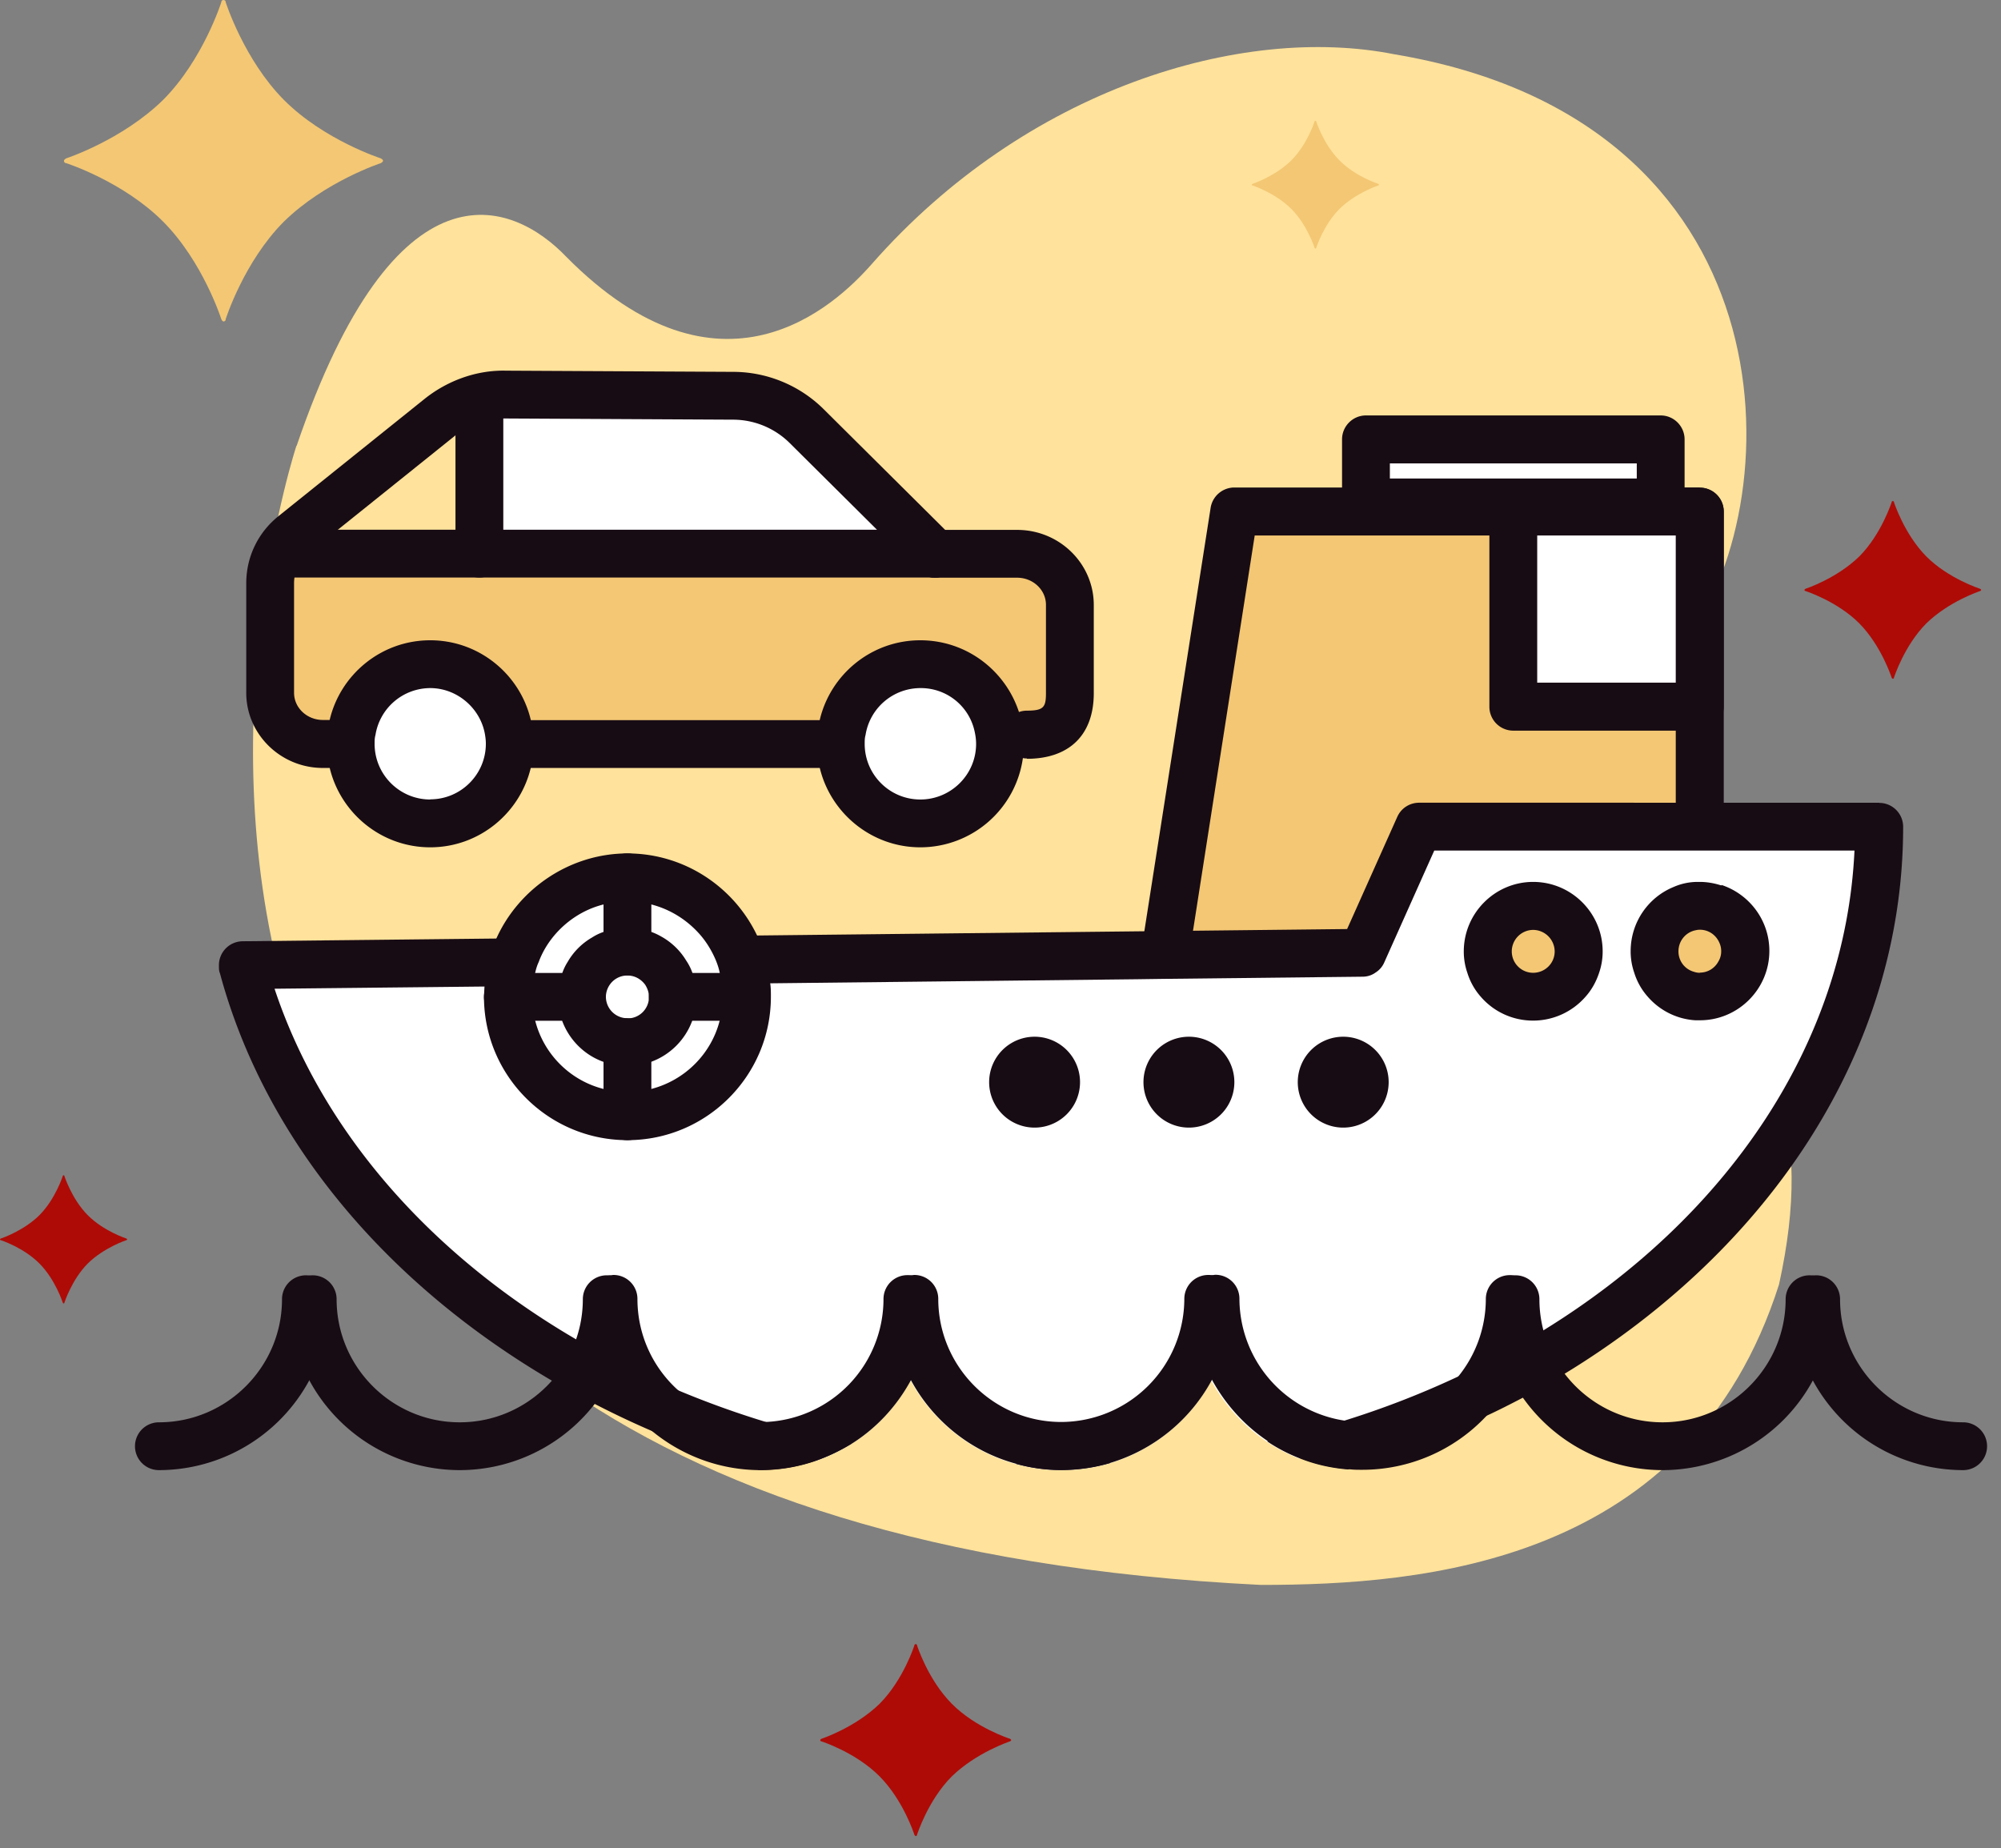
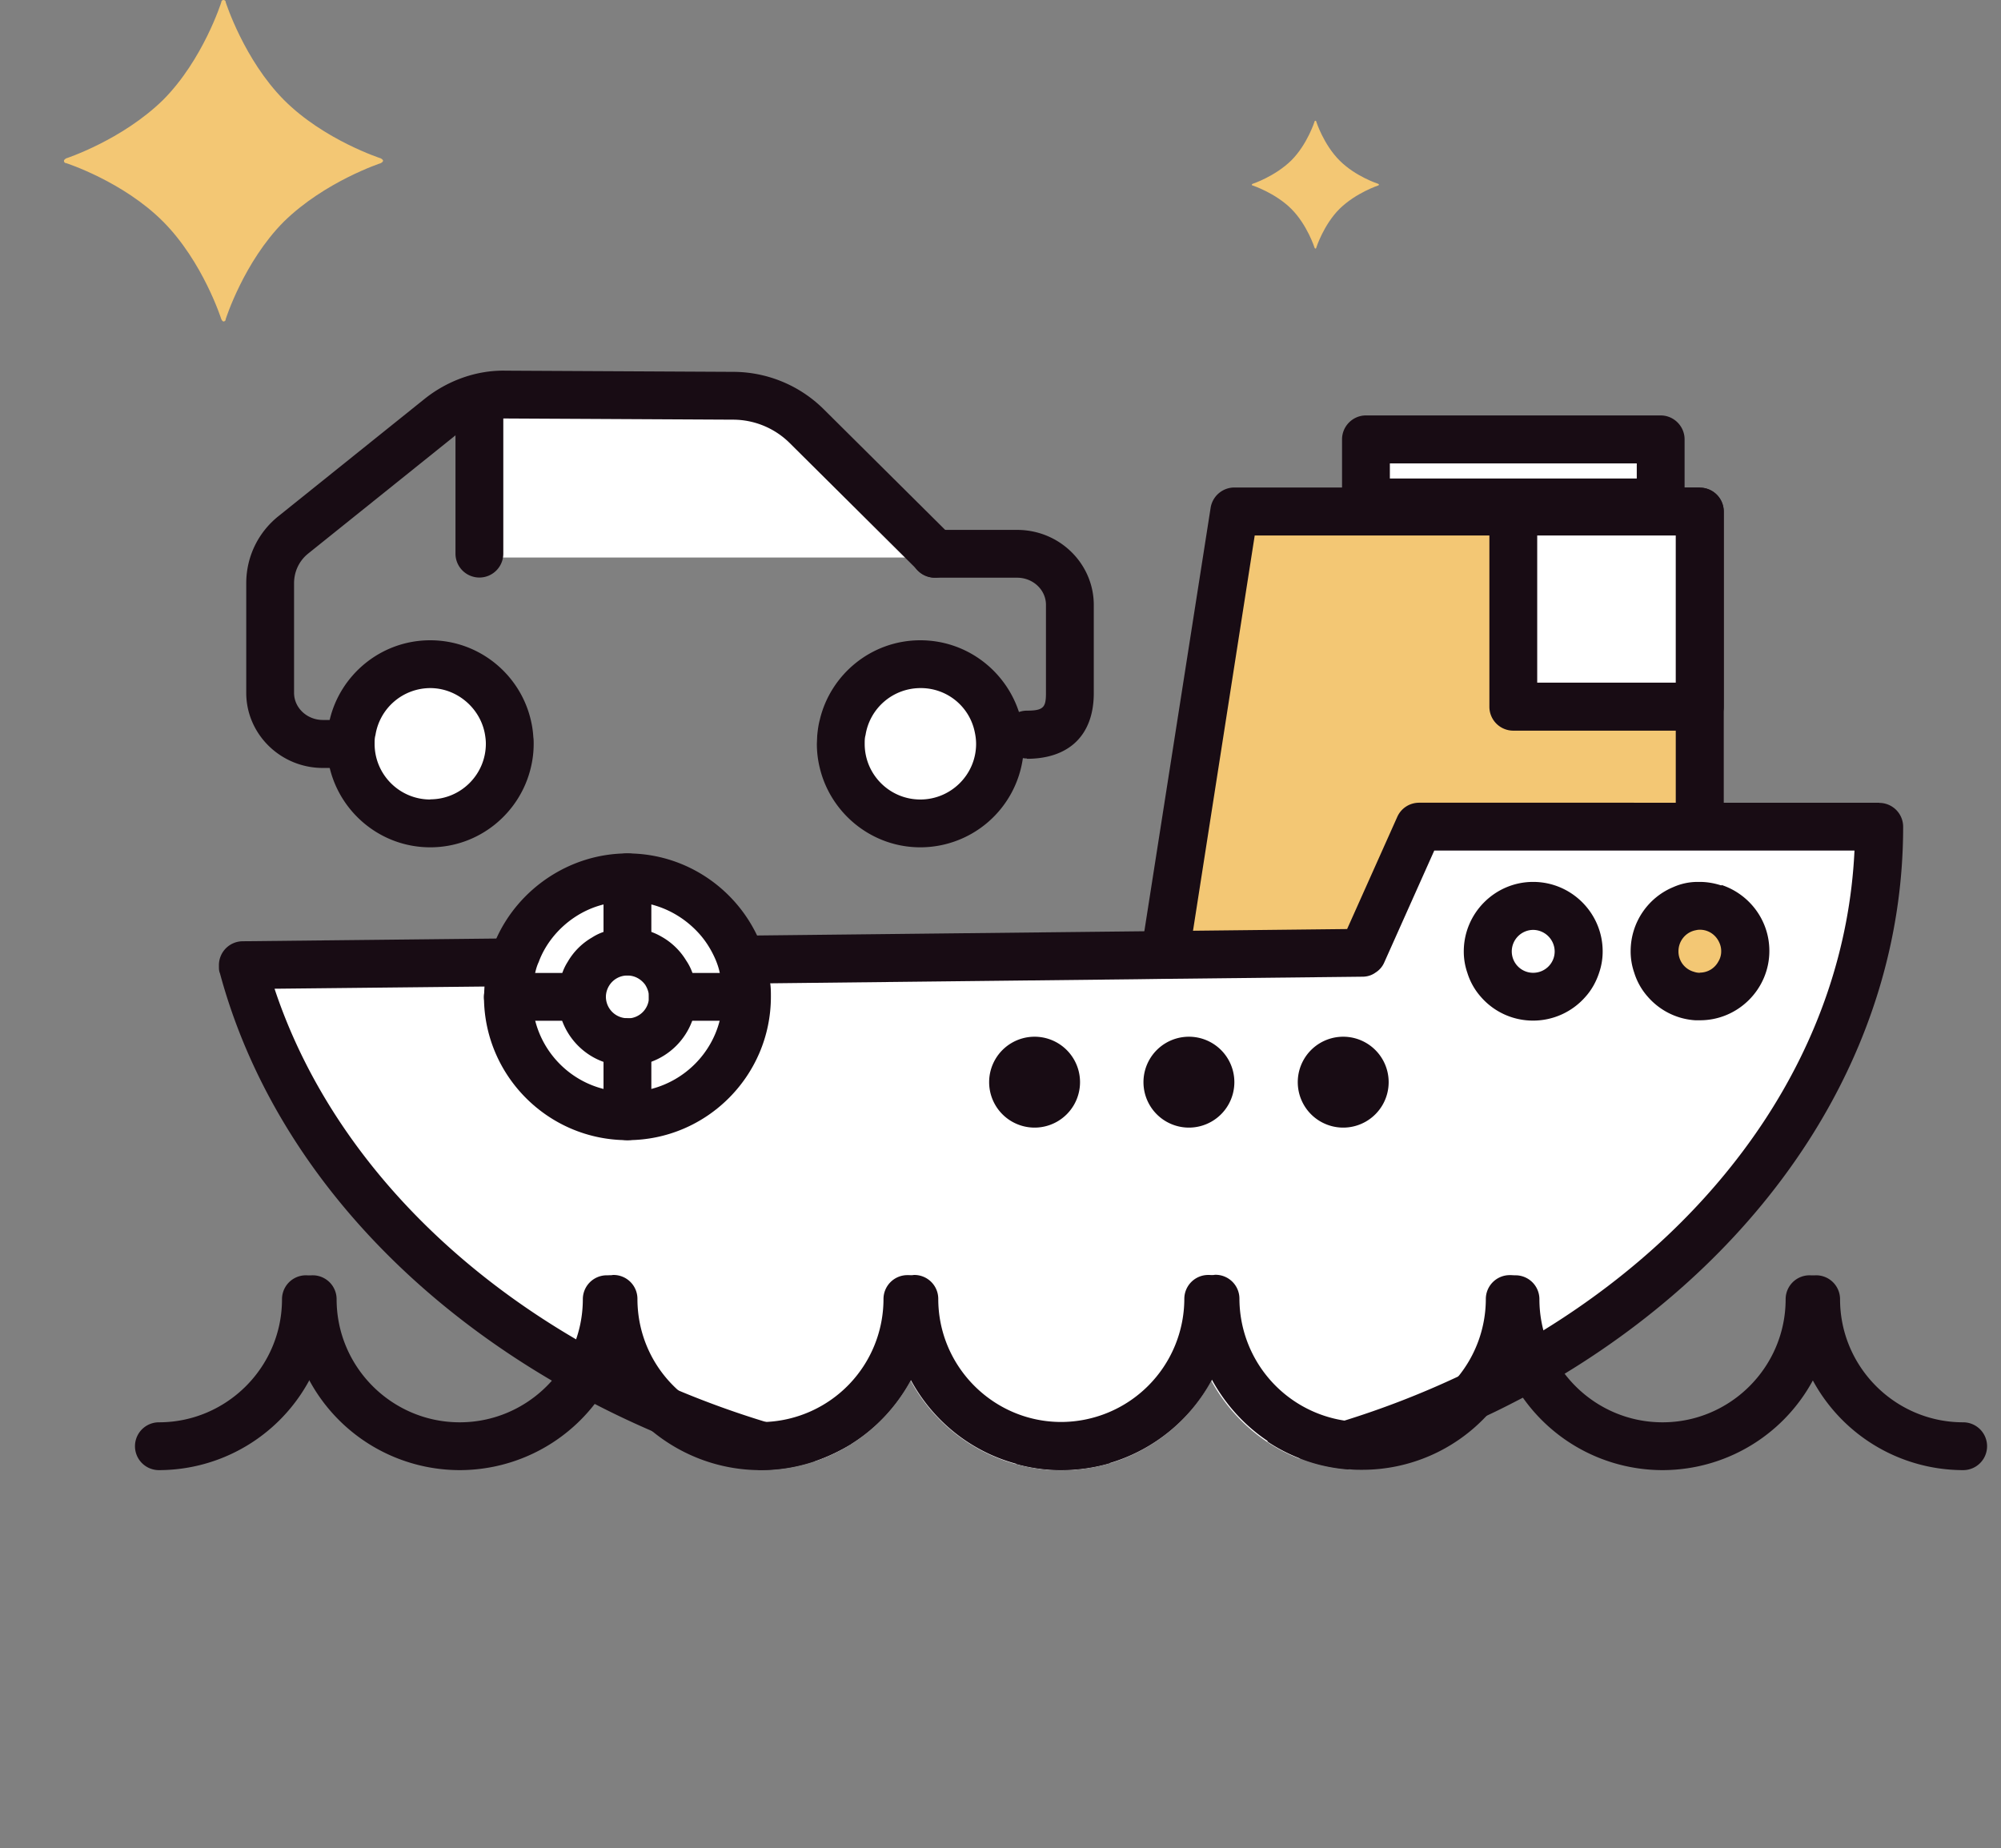
<svg xmlns="http://www.w3.org/2000/svg" width="118" height="109" fill="none">
  <rect width="100%" height="100%" fill="#808080" stroke="none" />
  <style>.B{fill:#180c14}.C{fill:#fff}.D{fill:#f3c774}.E{fill-rule:evenodd}</style>
  <g class="E">
-     <path d="M17.48 26.29S-3.44 89.63 74.35 93.47c9.57 0 25.31-1.23 30.56-17.72 2.07-9.4-.28-14.58-5.83-20.77-2.23-3.34-5.49-8.41.48-17.4 6.1-8.44 6.1-30.46-17.34-34.38-9.01-1.79-21.73 2.04-30.81 12.37-2.2 2.5-8.91 8.77-18.01-.42-3.23-3.38-10.06-5.99-15.91 11.15l-.01-.01z" fill="#ffe29b" />
    <path d="M22.59 9.48s0 .07-.13.14c0 0-3.3 1.08-5.72 3.45-2.36 2.37-3.43 5.75-3.43 5.75 0 .14-.13.14-.13.14s-.07 0-.13-.14c0 0-1.08-3.39-3.43-5.75C7.26 10.7 3.9 9.62 3.9 9.62c-.13 0-.13-.14-.13-.14s0-.07.13-.14c0 0 3.3-1.08 5.72-3.45C11.98 3.52 13.05.13 13.05.13c0-.13.13-.13.13-.13s.13 0 .13.13c0 0 1.08 3.39 3.43 5.76 2.36 2.37 5.72 3.45 5.72 3.45.13.07.13.14.13.14zm58.73 1.41s0 .03-.05.05c0 0-1.31.43-2.28 1.38-.94.94-1.37 2.29-1.37 2.29 0 .05-.05.05-.05.05s-.03 0-.05-.05c0 0-.43-1.35-1.37-2.29s-2.28-1.38-2.28-1.38c-.05 0-.05-.05-.05-.05s0-.03.05-.05c0 0 1.31-.43 2.28-1.38.94-.94 1.37-2.29 1.37-2.29 0-.05.05-.05.05-.05s.05 0 .05.05c0 0 .43 1.35 1.37 2.29.94.95 2.28 1.38 2.28 1.38.05.03.05.05.05.05z" class="D" />
-     <path d="M59.63 102.62s0 .04-.08.08c0 0-1.97.65-3.42 2.06-1.41 1.41-2.05 3.44-2.05 3.44 0 .08-.08.08-.08.08s-.04 0-.08-.08c0 0-.64-2.02-2.05-3.44s-3.42-2.06-3.42-2.06c-.08 0-.08-.08-.08-.08s0-.04.08-.08c0 0 1.97-.65 3.42-2.06 1.41-1.42 2.05-3.44 2.05-3.44 0-.08.08-.08.08-.08s.08 0 .08.08c0 0 .64 2.02 2.05 3.44s3.42 2.06 3.42 2.06c.08.04.08.08.08.08zM7.5 73.09s0 .03-.05.05c0 0-1.32.43-2.28 1.38-.94.95-1.37 2.3-1.37 2.3 0 .05-.05.05-.05.05s-.03 0-.05-.05c0 0-.43-1.35-1.37-2.3S.05 73.14.05 73.14c-.05 0-.05-.05-.05-.05s0-.03.05-.05c0 0 1.32-.43 2.28-1.38.94-.95 1.37-2.3 1.37-2.3 0-.05.05-.05.05-.05s.05 0 .05.05c0 0 .43 1.35 1.37 2.3s2.28 1.38 2.28 1.38c.05.03.05.05.05.05zm109.33-38.3s0 .04-.07.07c0 0-1.83.6-3.17 1.91-1.3 1.31-1.9 3.19-1.9 3.19 0 .07-.07.07-.07.07s-.04 0-.07-.07c0 0-.6-1.87-1.9-3.19-1.3-1.31-3.17-1.91-3.17-1.91-.07 0-.07-.07-.07-.07s0-.04.07-.07c0 0 1.83-.6 3.17-1.91 1.3-1.31 1.9-3.19 1.9-3.19 0-.07.07-.07.07-.07s.07 0 .07.07c0 0 .6 1.87 1.9 3.19 1.3 1.31 3.17 1.91 3.17 1.91.07.04.07.07.07.07z" fill="#ae0b07" />
  </g>
  <path d="M100.241 48.75V30.16h-27.46l-4.47 28.62h31.52l.41-10.03z" class="D" />
  <path d="M100.241 28.75h-27.45a1.42 1.42 0 0 0-1.4 1.2l-3.91 24.98-.22 1.41-.22 1.42-.13.81c-.06.4.06.82.33 1.13.26.32.66.5 1.07.5h31.52.12a1.41 1.41 0 0 0 1.29-1.35v-.25l.08-1.86.05-1.14.08-1.86.06-1.51.08-2.05.06-1.36V30.17a1.41 1.41 0 0 0-1.41-1.41v-.01zm-1.41 20l-.06 1.41-.08 2.16-.07 1.65-.14 3.4h-28.52l.17-1.06.22-1.41 3.64-23.32h24.83v17.18l.01-.01z" class="B" />
  <path d="M83.68 48.75l-3.32 7.44-10.23.11-1.43.02h-1.44l-22.09.25-1.48.02H42.2l-1.73.04-1.86.02h-.31l-2.58.03h-.38l-1.86.03-1.71.02h-1.5l-1.48.03-14.47.16v.11c2.58 9.52 9.49 17.75 19.01 23.29.81.47 1.64.92 2.49 1.36.15.08.3.15.44.23 3.64 1.82 7.62 3.26 11.82 4.26.74-.25 1.45-.59 2.11-1 1.47-.92 2.67-2.21 3.51-3.75 1.29 2.37 3.5 4.17 6.15 4.91.87.24 1.77.38 2.71.38a10.34 10.34 0 0 0 2.91-.42 10.13 10.13 0 0 0 5.96-4.86 10.33 10.33 0 0 0 3.27 3.59c.59.4 1.23.73 1.91 1 4.46-1.12 8.65-2.73 12.45-4.77.08-.05.17-.09.25-.14.75-.4 1.49-.82 2.2-1.26 11.72-7.13 19.29-18.4 19.29-31.08H83.66l.02-.02z" class="C" />
  <path d="M79.26 83.8c.34.05.69.08 1.05.08a7.91 7.91 0 0 0 1.1-.08l.36-.07.4-.08a9.25 9.25 0 0 0 .93-.32l.36-.16c.21-.1.41-.22.61-.34.03-.02.06-.03.08-.05.18-.1.35-.23.51-.35.06-.04.11-.08.17-.13a5.17 5.17 0 0 0 .56-.49c.19-.18.37-.37.54-.57-2.12.99-4.33 1.85-6.65 2.57l-.02-.01zM39.99 82a7.24 7.24 0 0 0 4.86 1.87h.29c-1.77-.54-3.48-1.16-5.15-1.86V82zm22.04 4.37c-.73 0-1.45 0-2.17-.05.87.24 1.77.38 2.71.38a10.34 10.34 0 0 0 2.91-.42l-3.46.09h.01zm48.8-39.03H83.69c-.56 0-1.06.32-1.29.83l-2.96 6.62-9.09.1h-1.43l-1.44.03-22.83.25h-1.6l-1.7.03-2.34.03h-.6l-1.41.03h-1.41l-.68.02-2.34.03-1.7.02-1.6.02-14.96.16a1.41 1.41 0 0 0-1.4 1.43v.04c0 .14 0 .28.06.42 2.67 9.89 9.86 18.33 19.57 24.02a51.29 51.29 0 0 0 2.52 1.37c1.1.57 2.24 1.11 3.4 1.61 2.02.88 4.12 1.64 6.3 2.29h.08c1.13 0 2.22-.19 3.24-.54.74-.25 1.45-.59 2.11-1-1.72-.36-3.41-.79-5.06-1.3-1.77-.54-3.48-1.16-5.15-1.86-1.21-.5-2.38-1.05-3.52-1.63a28.14 28.14 0 0 1-1.21-.65c-.43-.23-.87-.47-1.29-.73C25.43 74 19 66.77 16.19 58.31l12.38-.13h.12l1.29-.02 1.42-.02 1.55-.02h1.45l1.13-.03h.4l2.11-.03h1.53l1.44-.03 1.56-.02 1.42-.02h1.42l21.62-.24 1.43-.02 11.89-.13c.27 0 .54-.08.76-.24a1.32 1.32 0 0 0 .52-.6l2.95-6.6h24.78c-.54 11.5-7.61 21.69-18.35 28.3-.3.2-.61.39-.93.57-.52.31-1.04.6-1.57.89a48.79 48.79 0 0 1-2.61 1.3c-2.12.99-4.33 1.85-6.65 2.57-1.48.45-2.98.86-4.53 1.21.59.4 1.23.73 1.91 1 .89.36 1.86.58 2.86.66 2.84-.85 5.57-1.9 8.14-3.15.74-.34 1.46-.71 2.17-1.08.84-.45 1.66-.92 2.46-1.41 12.12-7.38 19.97-19.1 19.97-32.26a1.41 1.41 0 0 0-1.41-1.41l.01-.01zM39.99 82a7.24 7.24 0 0 0 4.86 1.87h.29c-1.77-.54-3.48-1.16-5.15-1.86V82zm22.04 4.37c-.73 0-1.45 0-2.17-.05.87.24 1.77.38 2.71.38a10.34 10.34 0 0 0 2.91-.42c-1.14.06-2.3.09-3.46.09h.01zm17.23-2.57c.34.05.69.08 1.05.08a7.91 7.91 0 0 0 1.1-.08c.12-.02.24-.04.36-.07l.4-.08a9.25 9.25 0 0 0 .93-.32c.12-.05.24-.1.36-.16.21-.1.41-.22.61-.34.03-.02.06-.03.08-.05.18-.1.35-.23.51-.35.06-.04.11-.08.17-.13a5.17 5.17 0 0 0 .56-.49c.19-.18.37-.37.54-.57-2.12.99-4.33 1.85-6.65 2.57l-.02-.01zm-17.23 2.57c-.73 0-1.45 0-2.17-.05.87.24 1.77.38 2.71.38a10.34 10.34 0 0 0 2.91-.42c-1.14.06-2.3.09-3.46.09h.01zM39.99 82a7.24 7.24 0 0 0 4.86 1.87h.29c-1.77-.54-3.48-1.16-5.15-1.86V82zm39.27 1.8c.34.05.69.08 1.05.08a7.91 7.91 0 0 0 1.1-.08c.12-.02.24-.04.36-.07l.4-.08a9.25 9.25 0 0 0 .93-.32c.12-.05.24-.1.36-.16.21-.1.41-.22.61-.34.03-.02.06-.03.08-.05.18-.1.35-.23.51-.35.06-.04.11-.08.17-.13a5.17 5.17 0 0 0 .56-.49c.19-.18.37-.37.54-.57-2.12.99-4.33 1.85-6.65 2.57l-.02-.01z" class="B" />
  <path d="M100.241 58.79a2.68 2.68 0 0 0 0-5.36 2.68 2.68 0 1 0 0 5.36z" class="D" />
  <path d="M101.51 52.22c-.4-.13-.83-.21-1.27-.21h-.13c-.51 0-.99.11-1.42.3-1.49.61-2.53 2.08-2.53 3.79a3.83 3.83 0 0 0 .21 1.26 3.84 3.84 0 0 0 .79 1.41c.69.8 1.69 1.33 2.81 1.4h.28c2.25 0 4.09-1.84 4.09-4.09 0-1.82-1.19-3.35-2.82-3.89l-.01.03zm-1.27 5.15a1.03 1.03 0 0 1-.35-.06 1.24 1.24 0 0 1-.91-1.21c0-.61.43-1.13 1.02-1.24.08-.02.16-.03.24-.03.51 0 .94.3 1.14.74a1.18 1.18 0 0 1 .12.53 1.14 1.14 0 0 1-.17.61c-.21.39-.62.65-1.09.65v.01z" class="B" />
-   <path d="M90.411 58.79a2.68 2.68 0 1 0 0-5.36 2.68 2.68 0 0 0 0 5.36z" class="D" />
  <path d="M90.41 52.01c-2.25 0-4.09 1.84-4.09 4.1a3.83 3.83 0 0 0 .21 1.26 3.84 3.84 0 0 0 .79 1.41c.75.87 1.86 1.41 3.09 1.41a4.1 4.1 0 0 0 3.09-1.41c.36-.4.63-.89.8-1.41a3.83 3.83 0 0 0 .21-1.26c0-2.26-1.84-4.1-4.1-4.1zm-1.26 4.1a1.27 1.27 0 0 1 1.26-1.27 1.28 1.28 0 0 1 1.27 1.27c0 .7-.57 1.26-1.27 1.26a1.26 1.26 0 0 1-1.26-1.26zM79.21 66.5a2.68 2.68 0 1 0 0-5.36 2.68 2.68 0 1 0 0 5.36zm-9.099 0a2.68 2.68 0 1 0 0-5.36 2.68 2.68 0 1 0 0 5.36zm-9.101 0a2.68 2.68 0 1 0 0-5.36 2.68 2.68 0 1 0 0 5.36z" class="B" />
  <path d="M89.24 41.67h11V30.16h-11v11.51z" class="C" />
  <path d="M100.24 28.75h-11c-.59 0-1.09.36-1.3.88-.08.16-.11.35-.11.54v11.51a1.41 1.41 0 0 0 1.41 1.41h11a1.41 1.41 0 0 0 1.41-1.41V30.17a1.41 1.41 0 0 0-1.41-1.41v-.01zm-9.59 2.83h8.17v8.68h-8.17v-8.68z" class="B" />
  <path d="M80.541 29.63h17.39v-3.72h-17.39v3.72z" class="C" />
  <path d="M97.931 24.5h-17.38c-.78 0-1.41.64-1.41 1.41v3.72a1.37 1.37 0 0 0 .11.54c.21.52.71.88 1.3.88h17.38c.59 0 1.09-.36 1.3-.88.08-.16.11-.35.11-.54v-3.72c0-.77-.63-1.41-1.41-1.41zm-1.41 3.72h-14.56v-.89h14.56v.89z" class="B" />
  <path d="M37 65.83a7.05 7.05 0 1 0 0-14.1 7.05 7.05 0 1 0 0 14.1z" class="C" />
  <path d="M45.42 57.99c-.05-.48-.13-.95-.25-1.41a7.58 7.58 0 0 0-.52-1.4c-1.36-2.86-4.28-4.85-7.65-4.85s-6.4 2.06-7.73 5.02a8.36 8.36 0 0 0-.48 1.41c-.11.46-.19.93-.22 1.42l-.03.6c0 4.66 3.79 8.46 8.46 8.46s8.46-3.8 8.46-8.46c0-.26 0-.53-.04-.79zm-2.98 2.2c-.5 1.97-2.06 3.52-4.03 4.03a5.45 5.45 0 0 1-1.41.19c-.49 0-.96-.07-1.41-.19-1.98-.5-3.53-2.06-4.03-4.03-.12-.45-.19-.92-.19-1.41 0-.22 0-.43.04-.64a4.99 4.99 0 0 1 .15-.77c.05-.22.11-.43.21-.64.19-.52.47-1 .8-1.42.75-.95 1.81-1.67 3.02-1.97.45-.12.92-.19 1.41-.19a5.45 5.45 0 0 1 1.41.19c1.17.3 2.19.97 2.94 1.86.35.42.63.89.85 1.4.1.24.19.5.24.76.07.21.1.42.13.65a4.77 4.77 0 0 1 .06.76c0 .49-.07.96-.19 1.41v.01z" class="B" />
  <path d="M37 61.46a2.68 2.68 0 0 0 0-5.36 2.68 2.68 0 0 0 0 5.36z" class="C" />
  <g class="B">
    <path d="M41.01 58.04c-.04-.23-.09-.45-.18-.67a3.13 3.13 0 0 0-.37-.73c-.35-.58-.86-1.07-1.45-1.4-.19-.11-.4-.21-.6-.28a4.1 4.1 0 0 0-1.41-.25c-.5 0-.97.08-1.41.25a3.05 3.05 0 0 0-.68.33 3.92 3.92 0 0 0-1.43 1.43 3.1 3.1 0 0 0-.32.66c-.09.24-.16.49-.2.75a3.6 3.6 0 0 0-.06.66 4.14 4.14 0 0 0 .25 1.41c.41 1.12 1.31 2.02 2.43 2.42.44.17.91.25 1.41.25a4.1 4.1 0 0 0 1.41-.25c1.12-.41 2.01-1.3 2.42-2.42a4.14 4.14 0 0 0 .25-1.41c0-.25-.02-.5-.08-.74l.02-.01zM37 60.05a1.27 1.27 0 0 1-1.27-1.26c0-.25.08-.49.21-.69a1.26 1.26 0 0 1 1.06-.57c.44 0 .81.22 1.05.55.13.21.22.45.22.72a1.26 1.26 0 0 1-1.26 1.26l-.01-.01z" />
    <path d="M37 57.52a1.41 1.41 0 0 1-1.41-1.41v-4.37a1.41 1.41 0 1 1 2.82 0v4.37A1.41 1.41 0 0 1 37 57.52zm0 9.72a1.41 1.41 0 0 1-1.41-1.41v-4.37a1.41 1.41 0 1 1 2.82 0v4.37A1.41 1.41 0 0 1 37 67.24zm-2.68-7.04h-4.37a1.41 1.41 0 1 1 0-2.82h4.37a1.41 1.41 0 1 1 0 2.82zm9.72 0h-4.37a1.41 1.41 0 1 1 0-2.82h4.37a1.41 1.41 0 1 1 0 2.82z" />
  </g>
  <path d="M28.271 23.88v9h26.65l-4.75-4.92-4.76-3.97-11.99-.73-5.15.62z" class="C" />
-   <path d="M16.28 33.09s-1.16 8.78.74 9.75 22.3.56 22.3.56 21.18.2 22.73-.75 1.31-7.47 1.31-7.47l-1.57-2.62s-44.25-.38-45.51.53z" class="D E" />
  <g class="B">
-     <path d="M49.58 45.29H30.07a1.41 1.41 0 1 1 0-2.82h19.51a1.41 1.41 0 1 1 0 2.82zm5.551-11.23h-38.38a1.41 1.41 0 1 1 0-2.82h38.38a1.41 1.41 0 1 1 0 2.82z" />
    <path d="M28.27 34.06a1.41 1.41 0 0 1-1.41-1.41v-8.49a1.41 1.41 0 1 1 2.82 0v8.49a1.41 1.41 0 0 1-1.41 1.41zm32.291 10.67a1.41 1.41 0 1 1 0-2.82c.99 0 1.12-.21 1.12-1.04v-5.2c0-.88-.76-1.6-1.7-1.6h-4.86a1.41 1.41 0 1 1 0-2.82h4.86c2.5 0 4.52 1.99 4.52 4.43v5.2c0 2.46-1.44 3.87-3.95 3.87l.01-.02z" />
  </g>
  <path d="M54.271 48.57a4.69 4.69 0 0 0 0-9.38 4.69 4.69 0 0 0 0 9.38z" class="C" />
  <path d="M60.311 42.98a4.64 4.64 0 0 0-.22-.98c-.8-2.46-3.1-4.24-5.82-4.24-2.88 0-5.3 2.01-5.93 4.7-.08.3-.12.61-.15.93l-.02.48a5.92 5.92 0 0 0 .17 1.41c.64 2.68 3.06 4.69 5.93 4.69a6.11 6.11 0 0 0 6.05-5.27c.05-.27.07-.55.07-.83a4.4 4.4 0 0 0-.08-.89zm-2.75.89c0 1.81-1.48 3.28-3.29 3.28s-3.28-1.47-3.28-3.28c0-.18 0-.35.05-.52a3.28 3.28 0 0 1 3.23-2.77 3.24 3.24 0 0 1 3.21 2.59c.05.23.08.46.08.7z" class="B" />
  <path d="M25.371 48.57a4.69 4.69 0 1 0 0-9.38 4.69 4.69 0 0 0 0 9.38z" class="C" />
  <g class="B">
    <path d="M31.451 43.48a5.7 5.7 0 0 0-.15-1.02c-.63-2.69-3.05-4.7-5.93-4.7s-5.3 2.01-5.93 4.7c-.07.24-.1.49-.13.74a4.92 4.92 0 0 0-.04.67 5.92 5.92 0 0 0 .17 1.41c.64 2.68 3.05 4.69 5.93 4.69s5.29-2.01 5.93-4.69a5.92 5.92 0 0 0 .17-1.41c0-.13 0-.26-.02-.4v.01zm-6.08 3.67c-1.81 0-3.28-1.47-3.28-3.28 0-.18 0-.35.05-.52a3.28 3.28 0 0 1 3.23-2.77c1.63 0 3.05 1.26 3.25 2.88.02.13.03.27.03.4 0 1.81-1.47 3.28-3.28 3.28v.01z" />
    <path d="M19.981 45.29h-.94c-2.49 0-4.52-1.99-4.52-4.43V34.4c0-1.55.69-2.99 1.9-3.96l8.61-6.91c1.36-1.09 3.08-1.71 4.8-1.67l13.43.07a7.6 7.6 0 0 1 5.32 2.21l7.56 7.51a1.414 1.414 0 1 1-2 2l-7.56-7.51a4.75 4.75 0 0 0-3.34-1.39l-13.43-.07h-.03c-1.08 0-2.15.37-2.99 1.05l-8.61 6.91c-.54.43-.84 1.07-.84 1.76v6.46c0 .88.76 1.6 1.7 1.6h.94a1.41 1.41 0 1 1 0 2.82v.01zM9.37 86.7a1.41 1.41 0 1 1 0-2.82c4 0 7.26-3.26 7.26-7.26a1.41 1.41 0 1 1 2.82 0A10.09 10.09 0 0 1 9.37 86.7z" />
    <path d="M27.11 86.7a10.09 10.09 0 0 1-10.08-10.08 1.41 1.41 0 1 1 2.82 0c0 4 3.26 7.26 7.26 7.26s7.26-3.26 7.26-7.26a1.41 1.41 0 0 1 2.82 0A10.09 10.09 0 0 1 27.11 86.7z" />
    <path d="M54.92 76.61c0 1.74-.44 3.38-1.21 4.8-.84 1.54-2.04 2.83-3.51 3.75-.66.4-1.37.74-2.11 1-1.02.35-2.11.54-3.24.54h-.08c-2.38-.02-4.58-.88-6.3-2.29-.87-.7-1.61-1.54-2.19-2.51l-.29-.49c-.29-.54-.54-1.1-.73-1.7-.32-.98-.49-2.02-.49-3.11 0-.72.53-1.3 1.21-1.39.07 0 .13-.02.2-.02a1.41 1.41 0 0 1 1.41 1.41c0 2.14.92 4.06 2.4 5.39a7.24 7.24 0 0 0 4.86 1.87h.29a7.26 7.26 0 0 0 6.96-7.25 1.41 1.41 0 0 1 1.41-1.41.68.68 0 0 1 .2.02c.69.09 1.21.68 1.21 1.39z" />
    <path d="M72.66 76.61c0 1.74-.44 3.38-1.21 4.8a10.13 10.13 0 0 1-5.96 4.86 10.34 10.34 0 0 1-2.91.42c-.94 0-1.85-.13-2.71-.38-2.65-.73-4.86-2.53-6.15-4.91-.77-1.42-1.21-3.06-1.21-4.8 0-.72.53-1.3 1.21-1.39.07 0 .13-.02.2-.02a1.41 1.41 0 0 1 1.41 1.41c0 4 3.26 7.26 7.25 7.26a7.28 7.28 0 0 0 7.26-7.26 1.41 1.41 0 0 1 1.41-1.41.68.68 0 0 1 .2.02c.69.09 1.21.68 1.21 1.39v.01z" />
    <path d="M90.39 76.61c0 .84-.1 1.65-.29 2.42-.17.73-.42 1.41-.75 2.06l-.16.32c-.41.76-.92 1.46-1.53 2.09a10.02 10.02 0 0 1-7.34 3.18c-.27 0-.54 0-.8-.04-1.01-.08-1.97-.3-2.86-.66-.68-.26-1.32-.6-1.91-1-1.36-.91-2.48-2.15-3.27-3.59-.77-1.42-1.21-3.06-1.21-4.8 0-.72.53-1.3 1.21-1.39.07 0 .13-.02.2-.02a1.41 1.41 0 0 1 1.41 1.41 7.29 7.29 0 0 0 6.2 7.19c.34.05.69.08 1.05.08a7.91 7.91 0 0 0 1.1-.08l.36-.07.4-.08a9.25 9.25 0 0 0 .93-.32l.36-.16c.21-.1.41-.22.61-.34.03-.02.06-.03.08-.05.18-.1.35-.23.51-.35.06-.04.11-.08.17-.13a5.17 5.17 0 0 0 .56-.49c.19-.18.37-.37.54-.57a7.26 7.26 0 0 0 1.66-4.61 1.41 1.41 0 0 1 1.41-1.41.68.68 0 0 1 .2.02c.69.09 1.21.68 1.21 1.39h-.05z" />
    <path d="M98.04 86.7a10.09 10.09 0 0 1-10.08-10.08 1.41 1.41 0 1 1 2.82 0c0 4 3.26 7.26 7.26 7.26s7.26-3.26 7.26-7.26a1.41 1.41 0 1 1 2.82 0A10.09 10.09 0 0 1 98.04 86.7z" />
    <path d="M115.769 86.7a10.09 10.09 0 0 1-10.08-10.08 1.41 1.41 0 1 1 2.82 0c0 4 3.26 7.26 7.26 7.26a1.41 1.41 0 1 1 0 2.82z" />
  </g>
</svg>